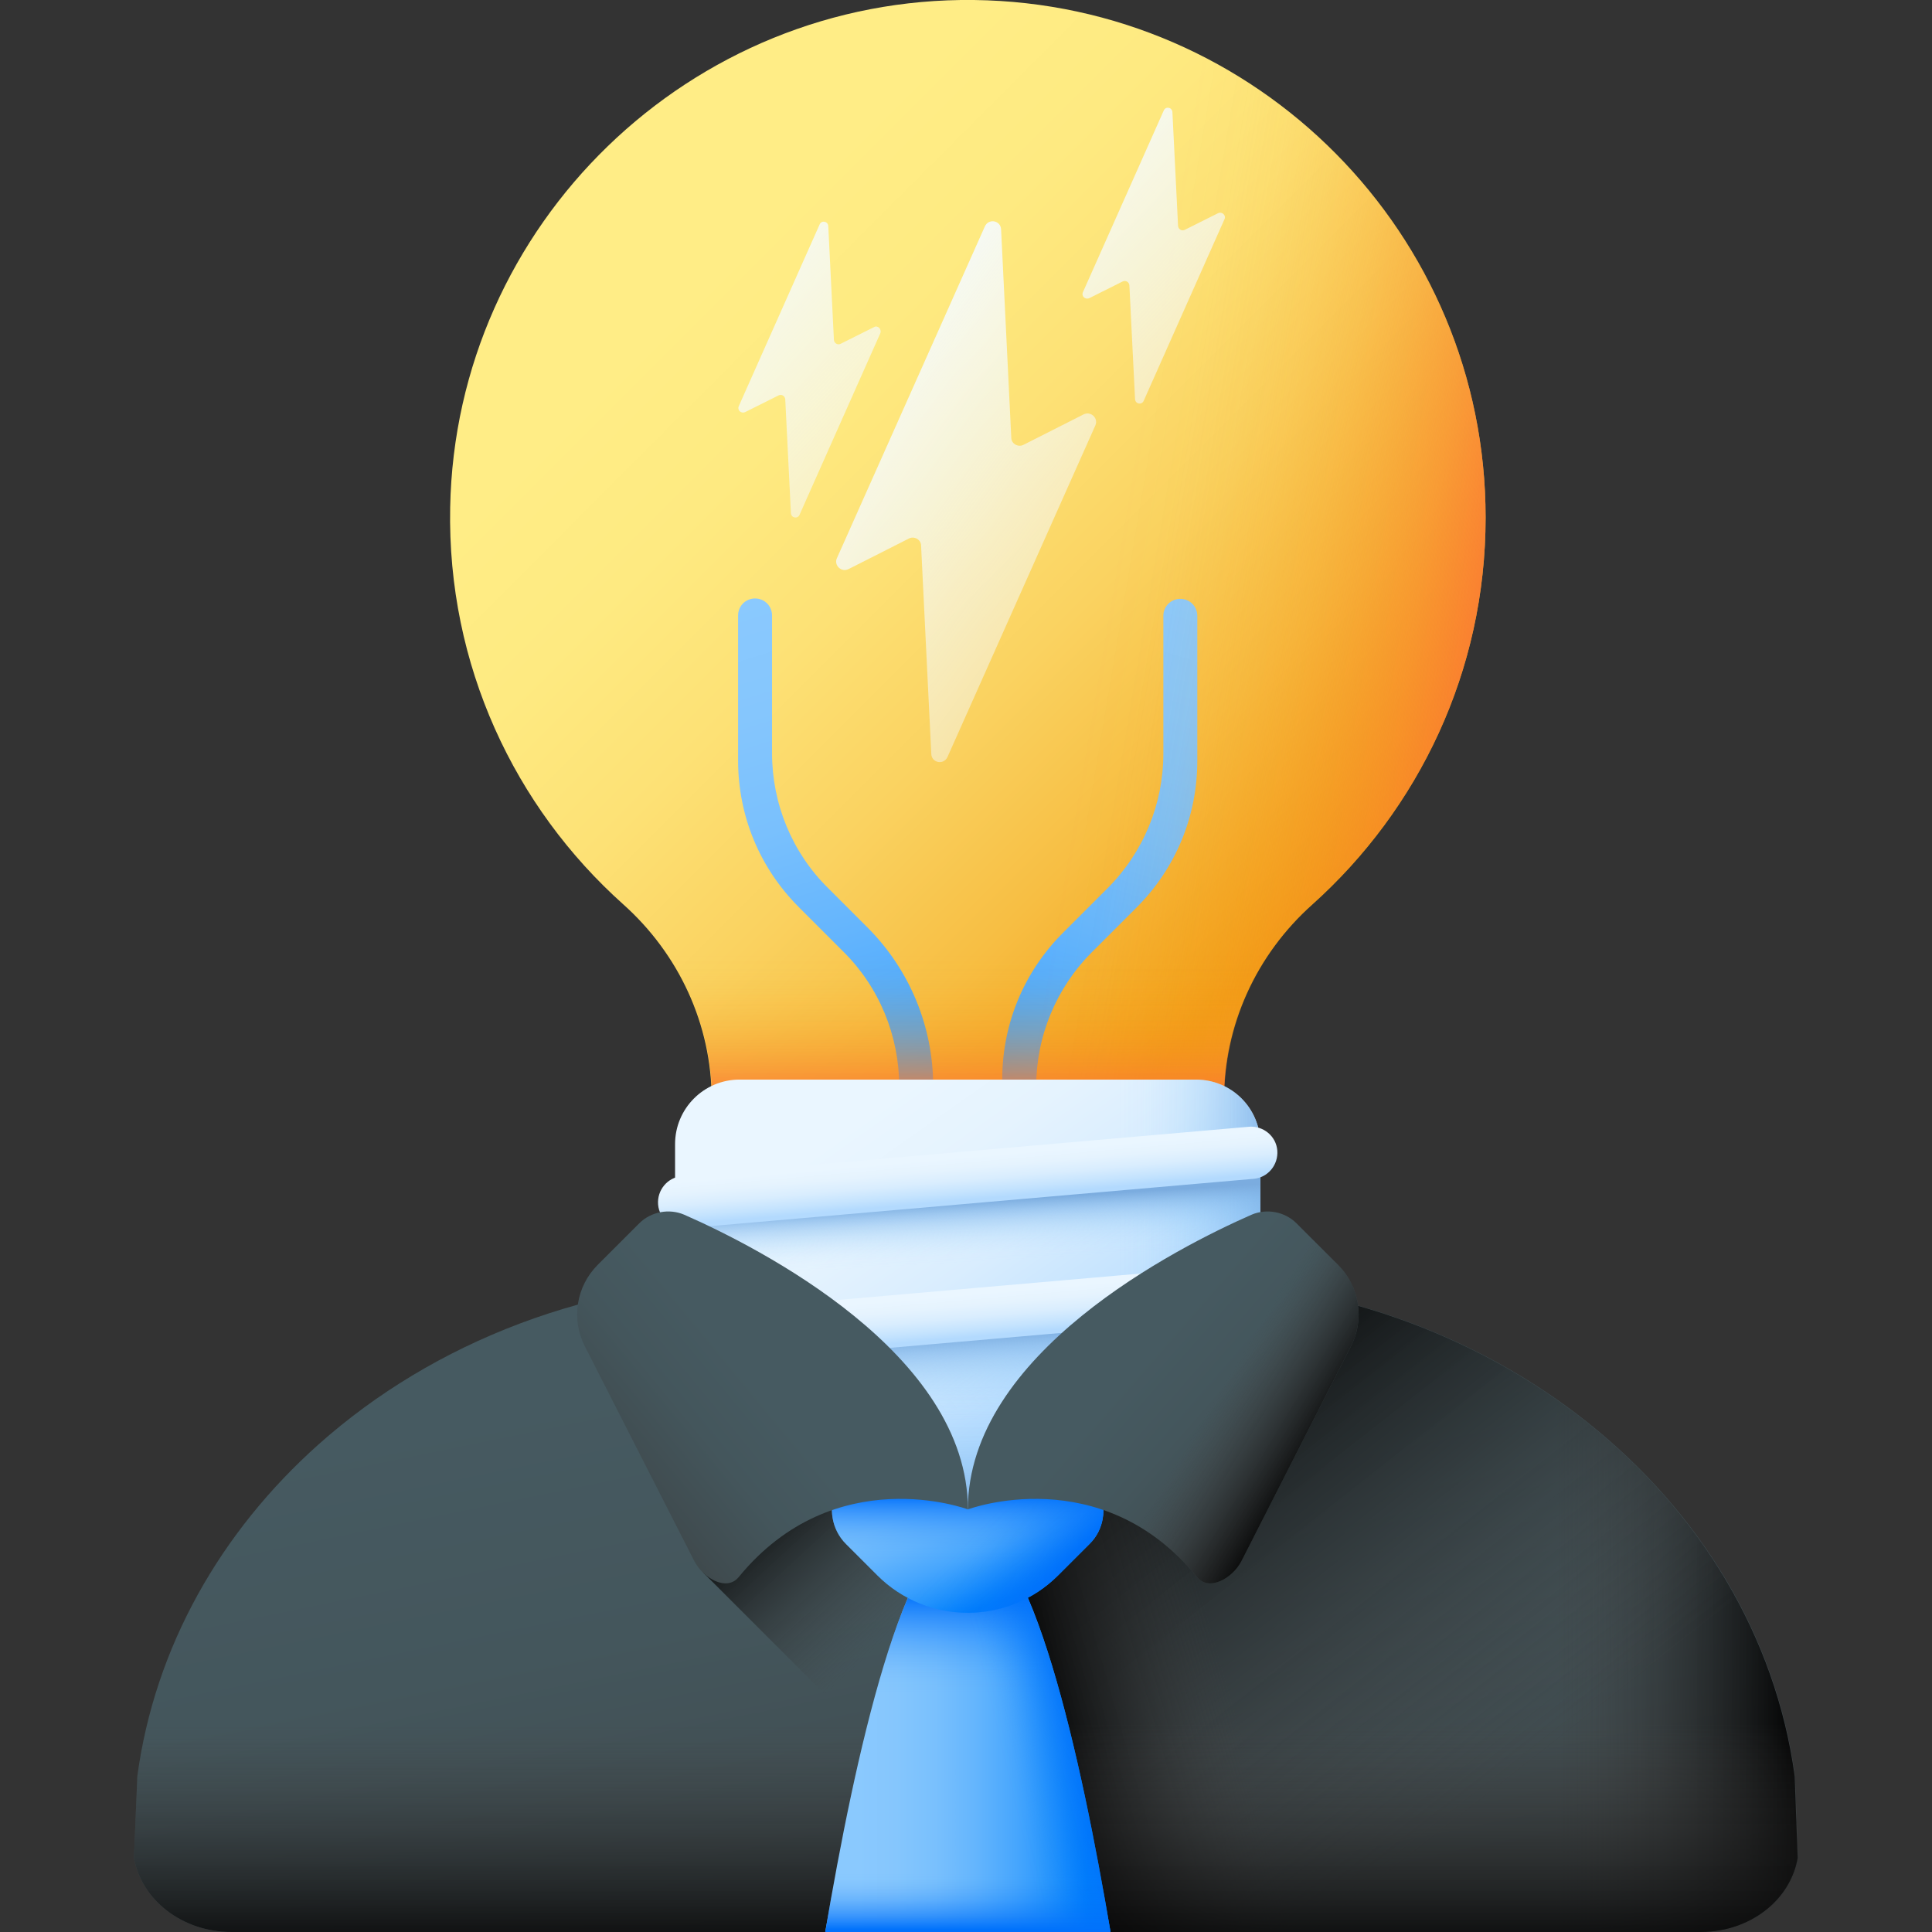
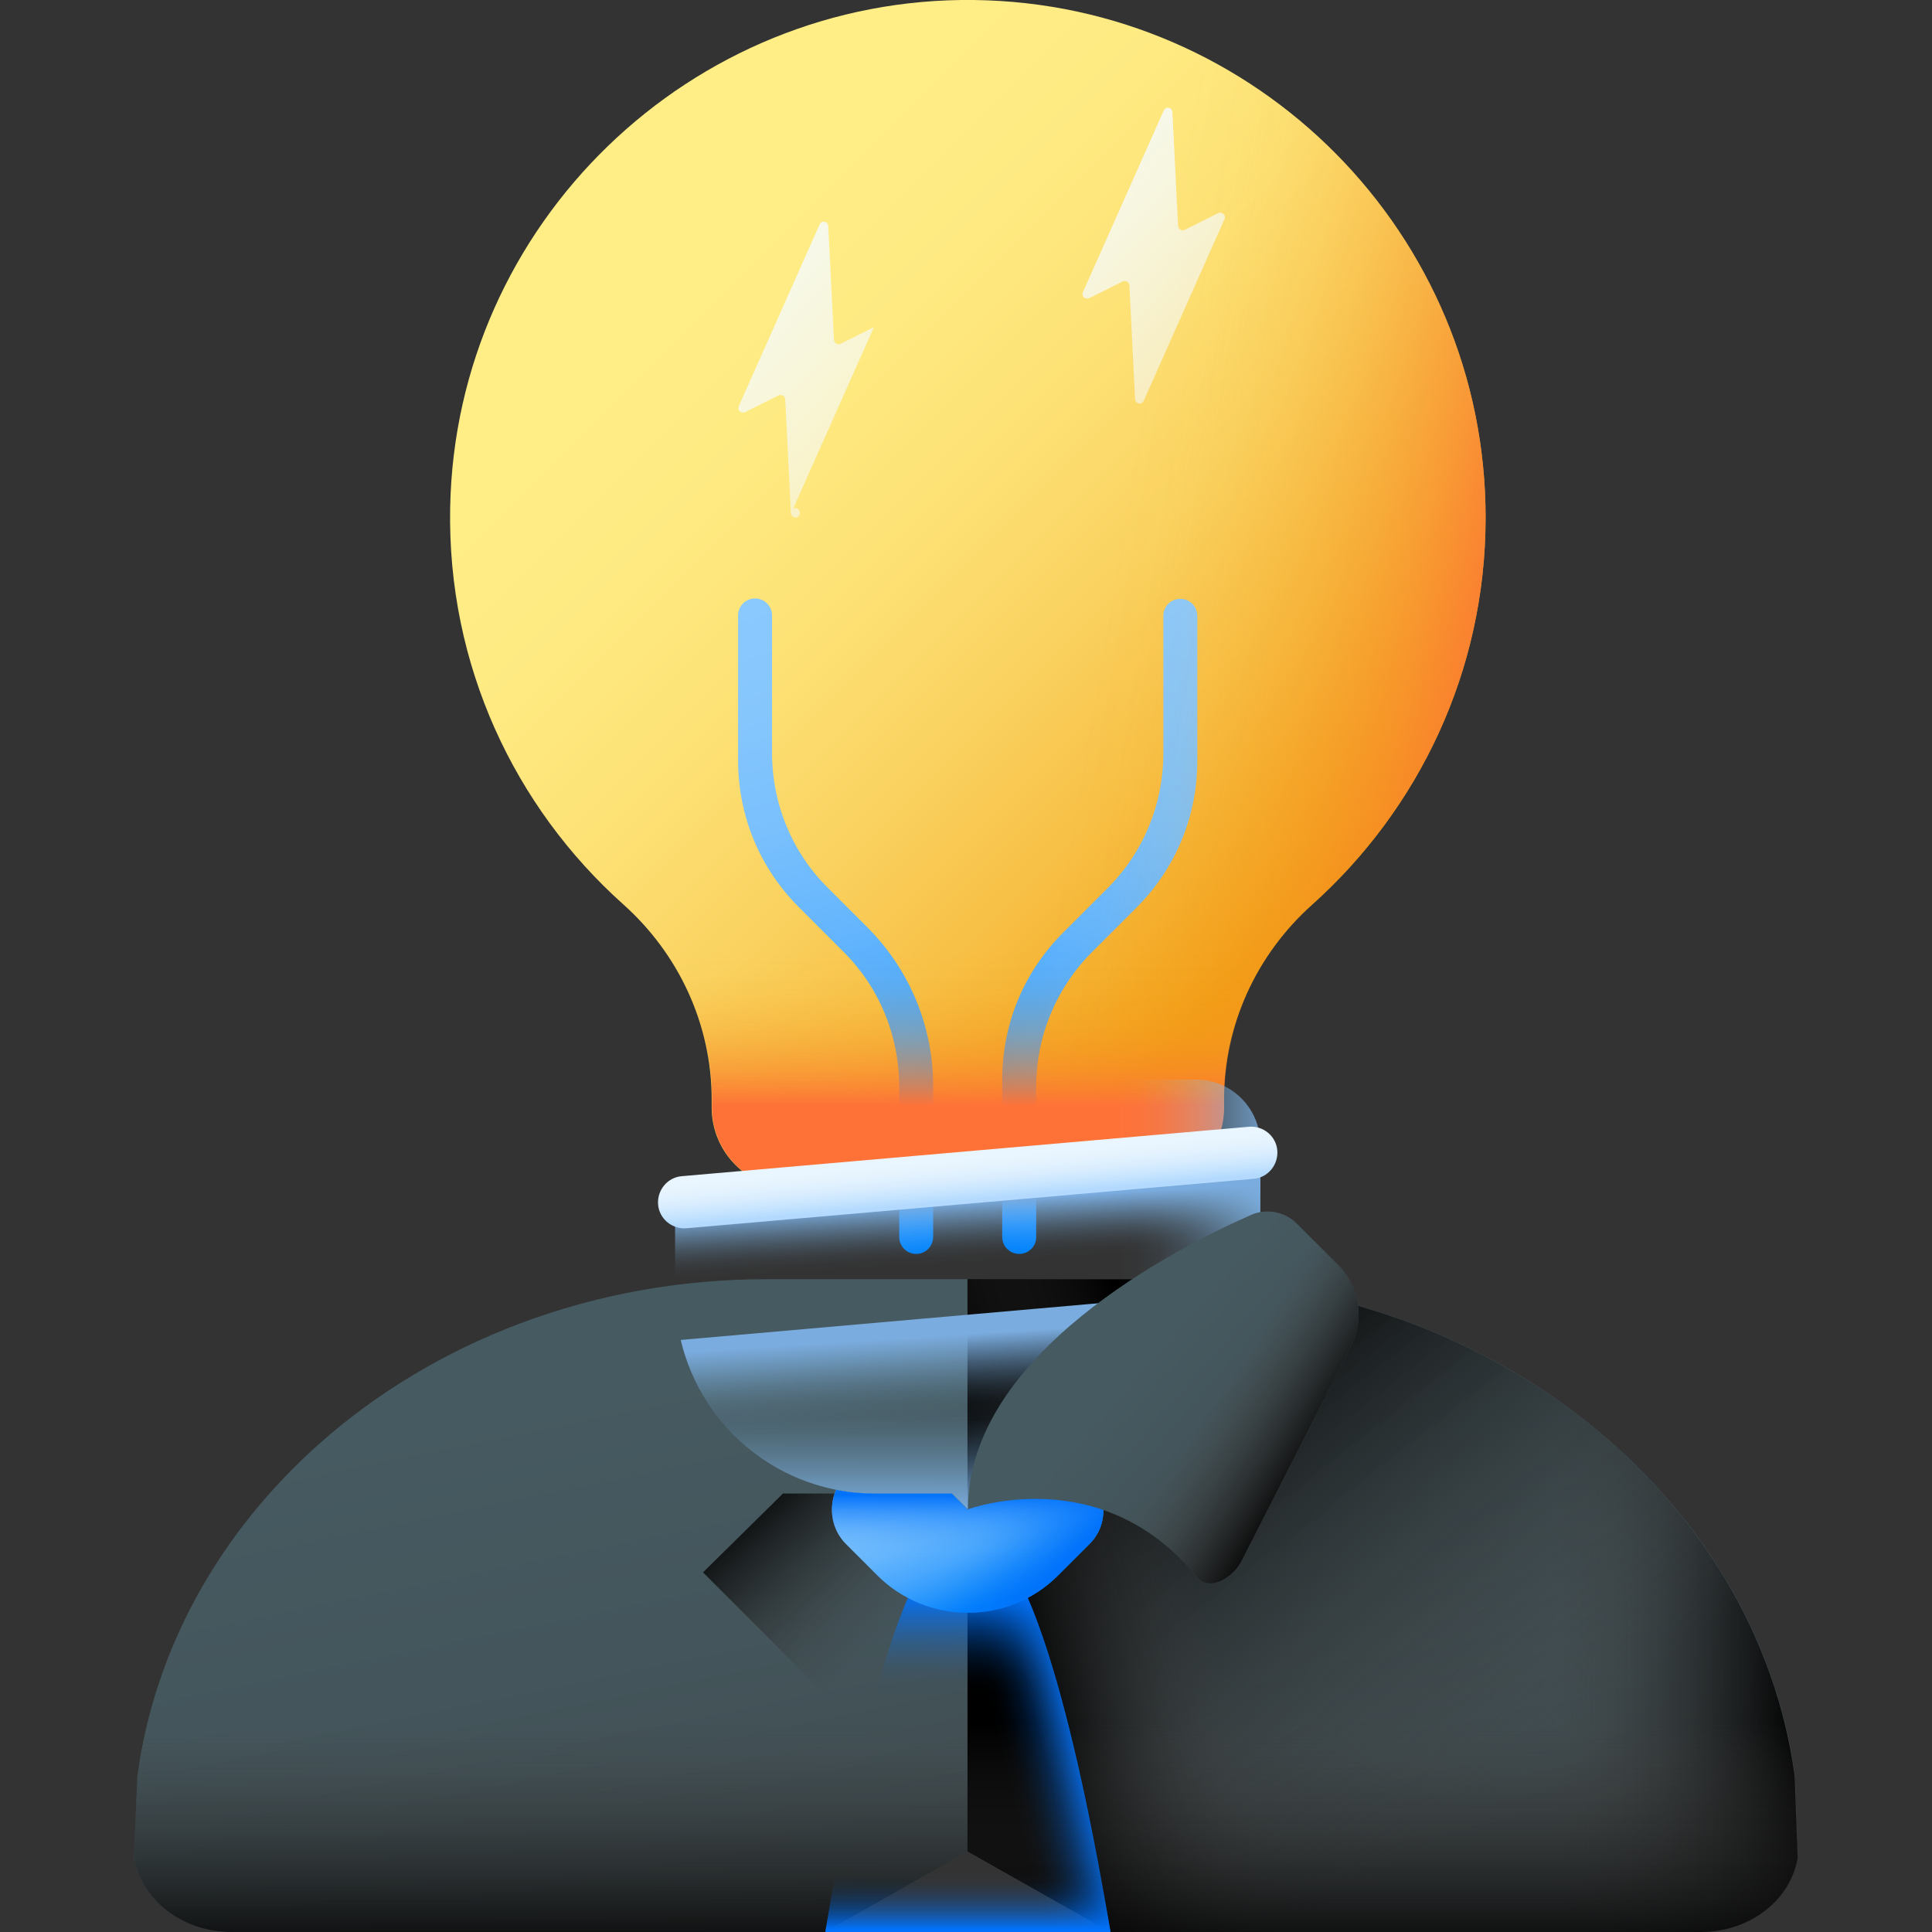
<svg xmlns="http://www.w3.org/2000/svg" xmlns:xlink="http://www.w3.org/1999/xlink" id="fi_12820656" viewBox="0 0 512 512">
  <rect x="0" y="0" width="512" height="512" fill="#333333" stroke="none" />
  <linearGradient id="lg1">
    <stop offset="0" stop-color="#465a61" />
    <stop offset=".398" stop-color="#44565c" />
    <stop offset=".809" stop-color="#404c50" />
    <stop offset="1" stop-color="#3e4648" />
  </linearGradient>
  <linearGradient id="SVGID_1_" gradientTransform="matrix(1 0 0 -1 0 514)" gradientUnits="userSpaceOnUse" x1="229.372" x2="263.233" xlink:href="#lg1" y1="161.165" y2="-4.218" />
  <linearGradient id="lg2">
    <stop offset="0" stop-color="#444" stop-opacity="0" />
    <stop offset="1" />
  </linearGradient>
  <linearGradient id="SVGID_00000178885503477021968190000008758120463051227835_" gradientTransform="matrix(1 0 0 -1 0 514)" gradientUnits="userSpaceOnUse" x1="411.064" x2="476.931" xlink:href="#lg2" y1="88.495" y2="88.495" />
  <linearGradient id="SVGID_00000120540603782648568000000006411168160766860933_" gradientTransform="matrix(1 0 0 -1 0 514)" gradientUnits="userSpaceOnUse" x1="382.241" x2="290.993" xlink:href="#lg2" y1="28.069" y2="144.267" />
  <linearGradient id="SVGID_00000132063713650821034810000014413028320755832475_" gradientTransform="matrix(1 0 0 -1 0 514)" gradientUnits="userSpaceOnUse" x1="322.167" x2="272.266" xlink:href="#lg2" y1="78.931" y2="64.674" />
  <linearGradient id="SVGID_00000112613210622815683970000011577764720985228211_" gradientTransform="matrix(1 0 0 -1 0 514)" gradientUnits="userSpaceOnUse" x1="256" x2="256" xlink:href="#lg2" y1="57.335" y2="-6.902" />
  <linearGradient id="SVGID_00000091729503112901318720000000677820681246343308_" gradientTransform="matrix(1 0 0 -1 0 514)" gradientUnits="userSpaceOnUse" x1="240.51" x2="203.797" xlink:href="#lg2" y1="84.783" y2="124.703" />
  <linearGradient id="SVGID_00000138565859308388852500000015838691061873782195_" gradientTransform="matrix(1 0 0 -1 0 514)" gradientUnits="userSpaceOnUse" x1="179.942" x2="344.857" y1="433.884" y2="268.969">
    <stop offset="0" stop-color="#ffed86" />
    <stop offset=".184" stop-color="#feea81" />
    <stop offset=".374" stop-color="#fde175" />
    <stop offset=".568" stop-color="#fad260" />
    <stop offset=".764" stop-color="#f7be43" />
    <stop offset=".96" stop-color="#f3a41e" />
    <stop offset="1" stop-color="#f29e16" />
  </linearGradient>
  <linearGradient id="lg3">
    <stop offset="0" stop-color="#8ac9fe" />
    <stop offset=".166" stop-color="#85c6fd" />
    <stop offset=".338" stop-color="#79c0fd" />
    <stop offset=".512" stop-color="#64b5fd" />
    <stop offset=".689" stop-color="#47a6fd" />
    <stop offset=".865" stop-color="#2293fc" />
    <stop offset="1" stop-color="#0182fc" />
  </linearGradient>
  <linearGradient id="SVGID_00000115486850302076361650000015736255269799466138_" gradientTransform="matrix(1 0 0 -1 0 514)" gradientUnits="userSpaceOnUse" x1="195.221" x2="248.352" xlink:href="#lg3" y1="354.006" y2="183.226" />
  <linearGradient id="SVGID_00000150819938166868957590000017012941196408756377_" gradientTransform="matrix(-1 0 0 -1 515.01 514)" gradientUnits="userSpaceOnUse" x1="197.45" x2="250.581" xlink:href="#lg3" y1="354.062" y2="183.282" />
  <linearGradient id="lg4">
    <stop offset="0" stop-color="#f29e16" stop-opacity="0" />
    <stop offset=".121" stop-color="#f29d16" stop-opacity=".016" />
    <stop offset=".246" stop-color="#f29b18" stop-opacity=".065" />
    <stop offset=".373" stop-color="#f3971b" stop-opacity=".147" />
    <stop offset=".502" stop-color="#f5921e" stop-opacity=".262" />
    <stop offset=".632" stop-color="#f68b23" stop-opacity=".41" />
    <stop offset=".762" stop-color="#f9842a" stop-opacity=".59" />
    <stop offset=".892" stop-color="#fb7a31" stop-opacity=".8" />
    <stop offset="1" stop-color="#fe7238" />
  </linearGradient>
  <linearGradient id="SVGID_00000085241632507879747380000001866677168013113756_" gradientTransform="matrix(1 0 0 -1 0 514)" gradientUnits="userSpaceOnUse" x1="291.867" x2="397.226" xlink:href="#lg4" y1="347.833" y2="330.045" />
  <linearGradient id="lg5">
    <stop offset="0" stop-color="#f5fbff" stop-opacity="0" />
    <stop offset=".12" stop-color="#f5fbff" stop-opacity=".016" />
    <stop offset=".245" stop-color="#f5fbff" stop-opacity=".065" />
    <stop offset=".372" stop-color="#f5fbff" stop-opacity=".147" />
    <stop offset=".501" stop-color="#f5fbff" stop-opacity=".261" />
    <stop offset=".63" stop-color="#f5fbff" stop-opacity=".408" />
    <stop offset=".761" stop-color="#f5fbff" stop-opacity=".588" />
    <stop offset=".89" stop-color="#f5fbff" stop-opacity=".797" />
    <stop offset="1" stop-color="#f5fbff" />
  </linearGradient>
  <linearGradient id="SVGID_00000121261202677620593090000014107892791483588027_" gradientTransform="matrix(1 0 0 -1 0 514)" gradientUnits="userSpaceOnUse" x1="435.098" x2="213.751" xlink:href="#lg5" y1="252.175" y2="414.71" />
  <linearGradient id="SVGID_00000116204990907233217920000003645065820137892780_" gradientTransform="matrix(1 0 0 -1 0 514)" gradientUnits="userSpaceOnUse" x1="394.358" x2="177.289" xlink:href="#lg5" y1="251.354" y2="450.245" />
  <linearGradient id="SVGID_00000006707967721953262070000015036731826819267976_" gradientTransform="matrix(1 0 0 -1 0 514)" gradientUnits="userSpaceOnUse" x1="485.634" x2="268.564" xlink:href="#lg5" y1="281.496" y2="480.387" />
  <linearGradient id="SVGID_00000025444592125666008730000017593342288265083301_" gradientTransform="matrix(1 0 0 -1 0 514)" gradientUnits="userSpaceOnUse" x1="256.481" x2="256.481" xlink:href="#lg4" y1="261.288" y2="220.923" />
  <linearGradient id="lg6">
    <stop offset="0" stop-color="#eaf6ff" />
    <stop offset=".265" stop-color="#e5f3fe" />
    <stop offset=".54" stop-color="#d9edfe" />
    <stop offset=".818" stop-color="#c4e3fe" />
    <stop offset="1" stop-color="#b3dafe" />
  </linearGradient>
  <linearGradient id="SVGID_00000119798098771367922710000015998638324339621248_" gradientTransform="matrix(1 0 0 -1 0 514)" gradientUnits="userSpaceOnUse" x1="231.599" x2="283.967" xlink:href="#lg6" y1="220.613" y2="146.284" />
  <linearGradient id="lg7">
    <stop offset="0" stop-color="#8ac9fe" stop-opacity="0" />
    <stop offset=".129" stop-color="#89c8fd" stop-opacity=".019" />
    <stop offset=".263" stop-color="#88c6fb" stop-opacity=".075" />
    <stop offset=".399" stop-color="#87c4f8" stop-opacity=".168" />
    <stop offset=".536" stop-color="#85c0f4" stop-opacity=".298" />
    <stop offset=".675" stop-color="#83bbef" stop-opacity=".466" />
    <stop offset=".815" stop-color="#7fb5e9" stop-opacity=".672" />
    <stop offset=".953" stop-color="#7caee1" stop-opacity=".911" />
    <stop offset="1" stop-color="#7bacdf" />
  </linearGradient>
  <linearGradient id="SVGID_00000097490085479490728990000014889161640435008959_" gradientTransform="matrix(1 0 0 -1 0 514)" gradientUnits="userSpaceOnUse" x1="256.48" x2="256.48" xlink:href="#lg7" y1="146.833" y2="113.37" />
  <linearGradient id="SVGID_00000061465621930841209420000009576522868580590743_" gradientTransform="matrix(1 0 0 -1 0 514)" gradientUnits="userSpaceOnUse" x1="296.202" x2="339.234" xlink:href="#lg7" y1="173.04" y2="173.04" />
  <linearGradient id="SVGID_00000168093195026025280250000010136560685431047571_" gradientTransform="matrix(1 0 0 -1 0 514)" gradientUnits="userSpaceOnUse" x1="257.045" x2="256.105" xlink:href="#lg7" y1="179.433" y2="195.645" />
  <linearGradient id="SVGID_00000065758145886197668900000002024333763581240750_" gradientTransform="matrix(1 0 0 -1 0 514)" gradientUnits="userSpaceOnUse" x1="258.956" x2="257.52" xlink:href="#lg7" y1="137.788" y2="160.521" />
  <linearGradient id="SVGID_00000063611559202545944370000007533999287904192146_" gradientTransform="matrix(.996 -.087 -.087 -.996 304.423 518.784)" gradientUnits="userSpaceOnUse" x1="-29.74" x2="-29.74" xlink:href="#lg6" y1="215.687" y2="204.268" />
  <linearGradient id="SVGID_00000101785070997867984730000005728887804066085009_" gradientTransform="matrix(.996 -.087 -.087 -.996 304.423 518.784)" gradientUnits="userSpaceOnUse" x1="-32.916" x2="-32.916" xlink:href="#lg6" y1="179.386" y2="167.967" />
  <linearGradient id="SVGID_00000046303847951707644290000004518293207094374047_" gradientTransform="matrix(1 0 0 -1 0 514)" gradientUnits="userSpaceOnUse" x1="227.381" x2="288.215" xlink:href="#lg3" y1="55.452" y2="55.452" />
  <linearGradient id="lg8">
    <stop offset="0" stop-color="#0172fb" stop-opacity="0" />
    <stop offset=".121" stop-color="#0172fb" stop-opacity=".017" />
    <stop offset=".247" stop-color="#0172fb" stop-opacity=".066" />
    <stop offset=".375" stop-color="#0172fb" stop-opacity=".149" />
    <stop offset=".505" stop-color="#0172fb" stop-opacity=".265" />
    <stop offset=".635" stop-color="#0172fb" stop-opacity=".414" />
    <stop offset=".767" stop-color="#0172fb" stop-opacity=".598" />
    <stop offset=".897" stop-color="#0172fb" stop-opacity=".81" />
    <stop offset="1" stop-color="#0172fb" />
  </linearGradient>
  <linearGradient id="SVGID_00000031900596783284158300000003813641098613210264_" gradientTransform="matrix(1 0 0 -1 0 514)" gradientUnits="userSpaceOnUse" x1="256.48" x2="256.48" xlink:href="#lg8" y1="65.059" y2="91.457" />
  <linearGradient id="SVGID_00000060715059559803297030000012332189081969505718_" gradientTransform="matrix(1 0 0 -1 0 514)" gradientUnits="userSpaceOnUse" x1="264.615" x2="285.289" xlink:href="#lg8" y1="52.953" y2="57.944" />
  <linearGradient id="SVGID_00000088811246539713708380000006192498447846113433_" gradientTransform="matrix(1 0 0 -1 0 514)" gradientUnits="userSpaceOnUse" x1="256.48" x2="256.48" xlink:href="#lg8" y1="17.654" y2="2.679" />
  <linearGradient id="SVGID_00000035529878517153408610000011115435587313638026_" gradientTransform="matrix(1 0 0 -1 0 514)" gradientUnits="userSpaceOnUse" x1="249.628" x2="265.668" xlink:href="#lg3" y1="131.439" y2="90.092" />
  <linearGradient id="SVGID_00000101086265639417801810000018215137076428593573_" gradientTransform="matrix(1 0 0 -1 0 514)" gradientUnits="userSpaceOnUse" x1="256.48" x2="256.48" xlink:href="#lg8" y1="100.703" y2="117.816" />
  <linearGradient id="SVGID_00000113314056176336301520000012041321519315414417_" gradientTransform="matrix(1 0 0 -1 0 514)" gradientUnits="userSpaceOnUse" x1="260.153" x2="276.192" xlink:href="#lg8" y1="109.512" y2="93.829" />
  <linearGradient id="SVGID_00000086669543175378345390000002048970608520994437_" gradientTransform="matrix(1 0 0 -1 0 514)" gradientUnits="userSpaceOnUse" x1="300.7" x2="338.65" xlink:href="#lg1" y1="151.324" y2="118.168" />
  <linearGradient id="SVGID_00000095297561728949519710000010283947642459577985_" gradientTransform="matrix(1 0 0 -1 0 514)" gradientUnits="userSpaceOnUse" x1="319.978" x2="347.067" xlink:href="#lg2" y1="140.008" y2="123.612" />
  <linearGradient id="SVGID_00000150790507035374553030000013086234831085045666_" gradientTransform="matrix(1 0 0 -1 0 514)" gradientUnits="userSpaceOnUse" x1="202.852" x2="166.114" xlink:href="#lg1" y1="143.601" y2="113.252" />
  <g>
    <path d="m476.5 492.4c-.9 5-3.5 9.4-7.3 12.8-4.7 4.2-11.2 6.8-18.5 6.8h-156.4l-37.8-21.4-37.8 21.4h-157.4c-13 0-23.8-8.5-25.8-19.6l.9-21.7c4.6-34.2 22.1-64.8 48-87.9 30.4-27.1 72.4-43.8 118.8-43.8h105.7c86 0 156.8 57.5 166.8 131.7z" fill="url(#SVGID_1_)" />
    <path d="m475.6 470.7c-10-74.2-80.8-131.7-166.8-131.7h-52.4v151.6l37.8 21.4h156.4c7.2 0 13.7-2.6 18.5-6.8 3.8-3.4 6.4-7.8 7.3-12.8z" fill="url(#SVGID_00000178885503477021968190000008758120463051227835_)" />
    <path d="m475.6 470.7c-10-74.2-80.8-131.7-166.8-131.7h-52.4v151.6l37.8 21.4h156.4c7.2 0 13.7-2.6 18.5-6.8 3.8-3.4 6.4-7.8 7.3-12.8z" fill="url(#SVGID_00000120540603782648568000000006411168160766860933_)" />
    <path d="m475.6 470.7c-10-74.2-80.8-131.7-166.8-131.7h-52.4v151.6l37.8 21.4h156.4c7.2 0 13.7-2.6 18.5-6.8 3.8-3.4 6.4-7.8 7.3-12.8z" fill="url(#SVGID_00000132063713650821034810000014413028320755832475_)" />
    <path d="m476.5 492.4c-.9 5-3.5 9.4-7.3 12.8-4.7 4.2-11.2 6.8-18.5 6.8h-156.4l-37.8-21.4-37.8 21.4h-157.4c-13 0-23.8-8.5-25.8-19.6l.9-21.7c2.4-17.6 8.2-34.3 16.8-49.5h405.6c8.6 15.2 14.4 31.9 16.8 49.5z" fill="url(#SVGID_00000112613210622815683970000011577764720985228211_)" />
    <path d="m186.3 416.7 47.1 47.1 19.1-19.2v-48.8h-45z" fill="url(#SVGID_00000091729503112901318720000000677820681246343308_)" />
    <g>
      <path d="m393.7 137.2c0-75.2-60.6-136.3-135.6-137.2-75.1-.9-137.4 59.4-138.8 134.5-.8 41.8 17.1 79.4 45.8 105.1 14.8 13.2 23.5 31.9 23.5 51.8v2.1c0 11.9 9.6 21.5 21.5 21.5h92.7c11.9 0 21.5-9.6 21.5-21.5v-1.8c0-19.9 8.6-38.7 23.5-52 28.1-25.2 45.9-61.8 45.9-102.5z" fill="url(#SVGID_00000138565859308388852500000015838691061873782195_)" />
      <g>
        <path d="m242.8 332.3c-2.5 0-4.5-2-4.5-4.5v-39.9c0-13.4-5.3-26.3-14.8-35.7l-11.8-11.8c-10.4-10.4-16.1-24.2-16.1-38.9v-38.4c0-2.5 2-4.5 4.5-4.5 2.5 0 4.5 2 4.5 4.5v36.5c0 13.4 5.3 26.3 14.8 35.7l10.5 10.5c11.2 11.2 17.4 26.3 17.4 42v39.9c0 2.6-2 4.6-4.5 4.6z" fill="url(#SVGID_00000115486850302076361650000015736255269799466138_)" />
        <path d="m270.1 332.3c-2.5 0-4.5-2-4.5-4.5v-41.7c0-14.7 5.7-28.5 16.1-38.9l11.8-11.8c9.5-9.5 14.8-22.3 14.8-35.7v-36.5c0-2.5 2-4.5 4.5-4.5 2.5 0 4.5 2 4.5 4.5v38.4c0 14.7-5.7 28.5-16.1 38.9l-11.8 11.8c-9.5 9.5-14.8 22.3-14.8 35.7v39.9c0 2.4-2 4.4-4.5 4.4z" fill="url(#SVGID_00000150819938166868957590000017012941196408756377_)" />
      </g>
      <path d="m258.1 0c-16-.2-31.4 2.4-45.8 7.3v307.5h90.5c11.9 0 21.5-9.6 21.5-21.5v-1.8c0-19.9 8.6-38.7 23.5-52 28.2-25.1 45.9-61.7 45.9-102.4 0-75.1-60.6-136.2-135.6-137.1z" fill="url(#SVGID_00000085241632507879747380000001866677168013113756_)" />
      <g>
-         <path d="m287.2 109.8-16 8.1c-1.4.7-3.2-.3-3.2-1.9l-2.7-55.2c-.1-2.4-3.3-3-4.3-.8l-39.2 87.9c-.9 1.9 1.2 3.9 3.1 2.9l16-8.1c1.4-.7 3.2.3 3.2 1.9l2.7 55.2c.1 2.4 3.3 3 4.3.8l39.2-87.9c.8-1.9-1.2-3.8-3.1-2.9z" fill="url(#SVGID_00000121261202677620593090000014107892791483588027_)" />
        <g>
-           <path d="m231.6 86.7-8.8 4.4c-.8.4-1.7-.1-1.8-1l-1.5-30.2c-.1-1.3-1.8-1.6-2.3-.4l-21.4 48.1c-.5 1.1.6 2.1 1.7 1.6l8.8-4.4c.8-.4 1.7.1 1.8 1l1.5 30.2c.1 1.3 1.8 1.6 2.3.4l21.4-48.1c.4-1.1-.7-2.2-1.7-1.6z" fill="url(#SVGID_00000116204990907233217920000003645065820137892780_)" />
+           <path d="m231.6 86.7-8.8 4.4c-.8.4-1.7-.1-1.8-1l-1.5-30.2c-.1-1.3-1.8-1.6-2.3-.4l-21.4 48.1c-.5 1.1.6 2.1 1.7 1.6l8.8-4.4c.8-.4 1.7.1 1.8 1l1.5 30.2c.1 1.3 1.8 1.6 2.3.4c.4-1.1-.7-2.2-1.7-1.6z" fill="url(#SVGID_00000116204990907233217920000003645065820137892780_)" />
          <path d="m322.8 56.5-8.8 4.4c-.8.4-1.7-.1-1.8-1l-1.5-30.2c-.1-1.3-1.8-1.6-2.3-.4l-21.4 48.1c-.5 1.1.6 2.1 1.7 1.6l8.8-4.4c.8-.4 1.7.1 1.8 1l1.5 30.2c.1 1.3 1.8 1.6 2.3.4l21.4-48.1c.5-1-.6-2.1-1.7-1.6z" fill="url(#SVGID_00000006707967721953262070000015036731826819267976_)" />
        </g>
      </g>
      <path d="m121 158.7c5 32 21.1 60.3 44.2 80.9 14.8 13.2 23.5 31.9 23.5 51.8v2.1c0 11.9 9.6 21.5 21.5 21.5h92.7c11.9 0 21.5-9.6 21.5-21.5v-1.8c0-19.9 8.6-38.7 23.5-52 23.1-20.6 39.2-48.9 44.2-80.9z" fill="url(#SVGID_00000025444592125666008730000017593342288265083301_)" />
      <g>
-         <path d="m316.9 286.1h-120.9c-9.5 0-17.1 7.7-17.1 17.1v39.6c0 29.3 23.7 53 53 53h20.4l4.2 4.2 4.2-4.2h20.3c29.3 0 53-23.7 53-53v-39.6c0-9.5-7.6-17.1-17.1-17.1z" fill="url(#SVGID_00000119798098771367922710000015998638324339621248_)" />
        <path d="m178.9 320.2v22.6c0 29.3 23.7 53 53 53h20.4l4.2 4.2 4.2-4.2h20.3c29.3 0 53-23.7 53-53v-22.6z" fill="url(#SVGID_00000097490085479490728990000014889161640435008959_)" />
        <path d="m316.9 286.1h-48.2v109.8h12.3c29.3 0 53-23.7 53-53v-39.6c0-9.6-7.6-17.2-17.1-17.2z" fill="url(#SVGID_00000061465621930841209420000009576522868580590743_)" />
        <path d="m178.9 318.8v24c0 29.3 23.7 53 53 53h20.4l4.2 4.2 4.2-4.2h20.3c29.3 0 53-23.7 53-53v-37.6z" fill="url(#SVGID_00000168093195026025280250000010136560685431047571_)" />
        <path d="m180.4 355.1c5.5 23.4 26.5 40.7 51.6 40.7h20.4l4.2 4.2 4.2-4.2h20.2c29.3 0 53-23.7 53-53v-1.2z" fill="url(#SVGID_00000065758145886197668900000002024333763581240750_)" />
      </g>
      <g>
        <path d="m180.7 311.7 150.3-13.1c3.8-.3 7.2 2.5 7.5 6.3.3 3.8-2.5 7.2-6.3 7.5l-150.3 13.1c-3.8.3-7.2-2.5-7.5-6.3-.3-3.8 2.5-7.2 6.3-7.5z" fill="url(#SVGID_00000063611559202545944370000007533999287904192146_)" />
-         <path d="m180.7 348.1 150.3-13.1c3.8-.3 7.2 2.5 7.5 6.3.3 3.8-2.5 7.2-6.3 7.5l-150.3 13.1c-3.8.3-7.2-2.5-7.5-6.3-.3-3.8 2.5-7.1 6.3-7.5z" fill="url(#SVGID_00000101785070997867984730000005728887804066085009_)" />
      </g>
    </g>
-     <path d="m294.3 512c-7.7-45.7-21-106.9-37.8-106.9s-30.1 61.2-37.8 106.9z" fill="url(#SVGID_00000046303847951707644290000004518293207094374047_)" />
    <path d="m256.5 405.1c-11.1 0-20.8 27-28.2 58.5h56.4c-7.5-31.5-17.1-58.5-28.2-58.5z" fill="url(#SVGID_00000031900596783284158300000003813641098613210264_)" />
    <path d="m294.3 512c-7.7-45.7-21-106.9-37.8-106.9s-30.1 61.2-37.8 106.9z" fill="url(#SVGID_00000060715059559803297030000012332189081969505718_)" />
    <path d="m294.3 512c-2.6-15.4-5.8-32.5-9.6-48.4h-56.4c-3.8 16-7 33.1-9.6 48.4z" fill="url(#SVGID_00000088811246539713708380000006192498447846113433_)" />
    <g>
      <path d="m288.7 409.2-8.3 8.3c-13.2 13.2-34.7 13.2-47.9 0l-8.3-8.3c-3.9-3.9-4.7-9.7-2.6-14.4 3.3.7 6.7 1 10.2 1h20.4l4.2 4.2 4.2-4.2h20.4c3.5 0 6.9-.3 10.2-1 2.2 4.8 1.4 10.6-2.5 14.4z" fill="url(#SVGID_00000035529878517153408610000011115435587313638026_)" />
      <path d="m288.7 409.2-8.3 8.3c-13.2 13.2-34.7 13.2-47.9 0l-8.3-8.3c-3.9-3.9-4.7-9.7-2.6-14.4 3.3.7 6.7 1 10.2 1h20.4l4.2 4.2 4.2-4.2h20.4c3.5 0 6.9-.3 10.2-1 2.2 4.8 1.4 10.6-2.5 14.4z" fill="url(#SVGID_00000101086265639417801810000018215137076428593573_)" />
      <path d="m288.7 409.2-8.3 8.3c-13.2 13.2-34.7 13.2-47.9 0l-8.3-8.3c-3.9-3.9-4.7-9.7-2.6-14.4 3.3.7 6.7 1 10.2 1h20.4l4.2 4.2 4.2-4.2h20.4c3.5 0 6.9-.3 10.2-1 2.2 4.8 1.4 10.6-2.5 14.4z" fill="url(#SVGID_00000113314056176336301520000012041321519315414417_)" />
    </g>
    <g>
      <path d="m256.5 400s35.2-13.2 60.7 17.9c3.2 4 9.5.3 11.8-4.2l29-56.9c3.7-7.2 2.3-15.9-3.4-21.6l-11-11c-3.1-3.1-7.9-4-11.9-2.3-19.8 8.7-75.2 36.8-75.2 78.1z" fill="url(#SVGID_00000086669543175378345390000002048970608520994437_)" />
      <path d="m256.5 400s35.2-13.2 60.7 17.9c3.2 4 9.5.3 11.8-4.2l29-56.9c3.7-7.2 2.3-15.9-3.4-21.6l-11-11c-3.1-3.1-7.9-4-11.9-2.3-19.8 8.7-75.2 36.8-75.2 78.1z" fill="url(#SVGID_00000095297561728949519710000010283947642459577985_)" />
-       <path d="m256.5 400s-35.2-13.2-60.7 17.9c-3.2 4-9.5.3-11.8-4.2l-29-56.9c-3.7-7.2-2.3-15.9 3.4-21.6l11-11c3.1-3.1 7.9-4 11.9-2.3 19.8 8.7 75.2 36.8 75.2 78.1z" fill="url(#SVGID_00000150790507035374553030000013086234831085045666_)" />
    </g>
  </g>
</svg>